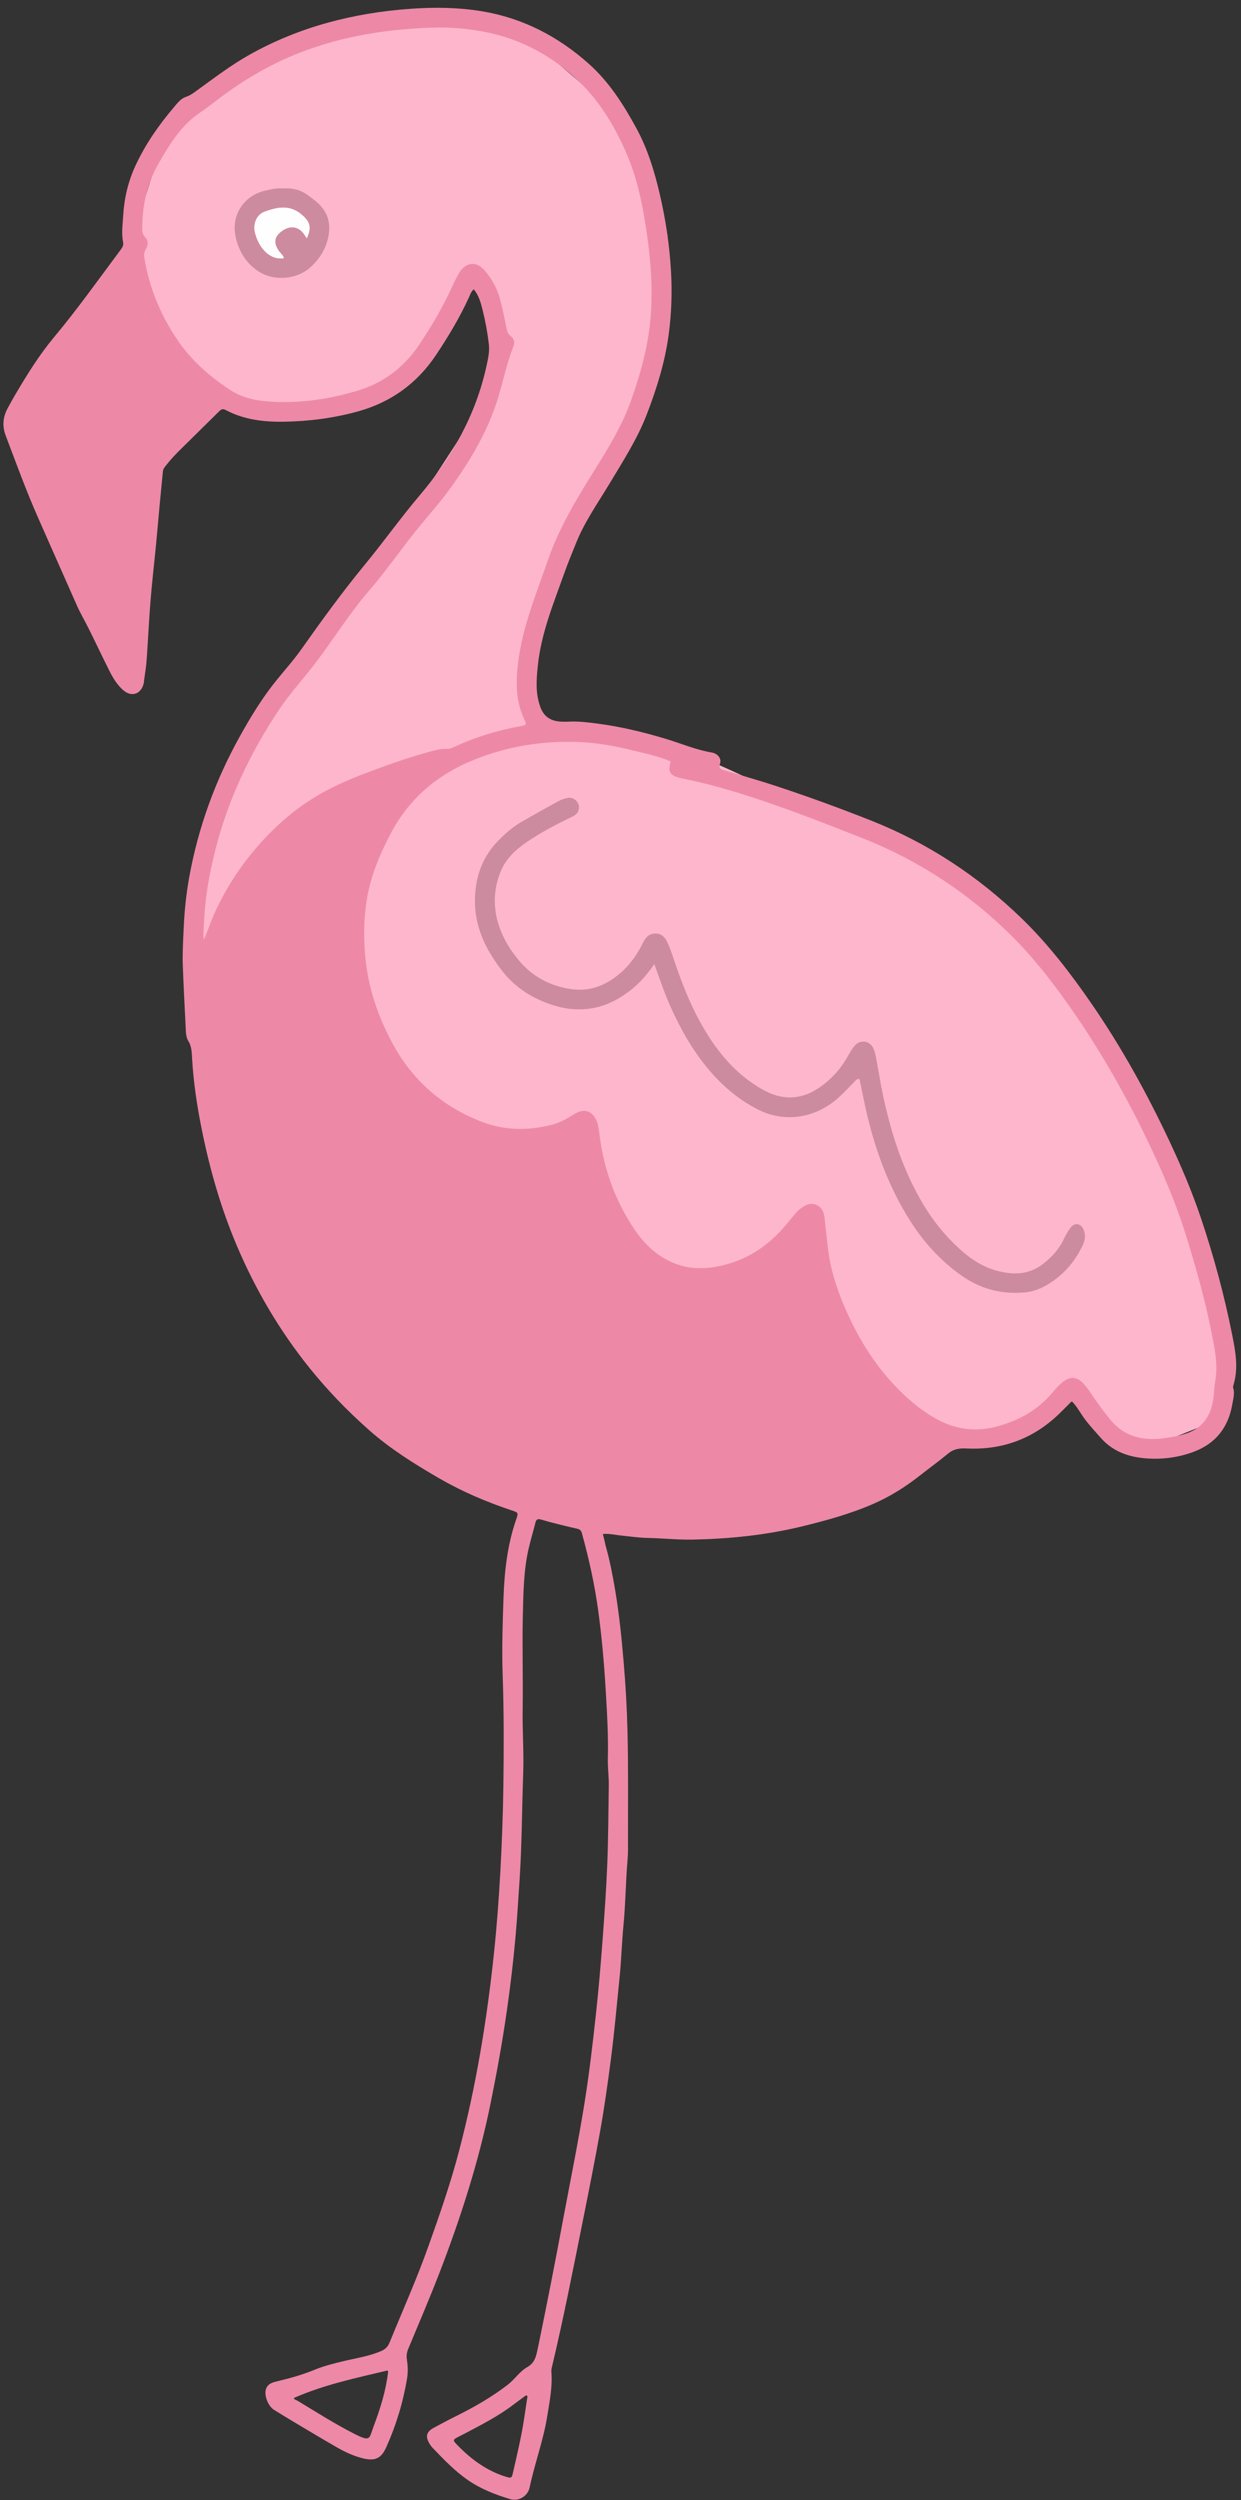
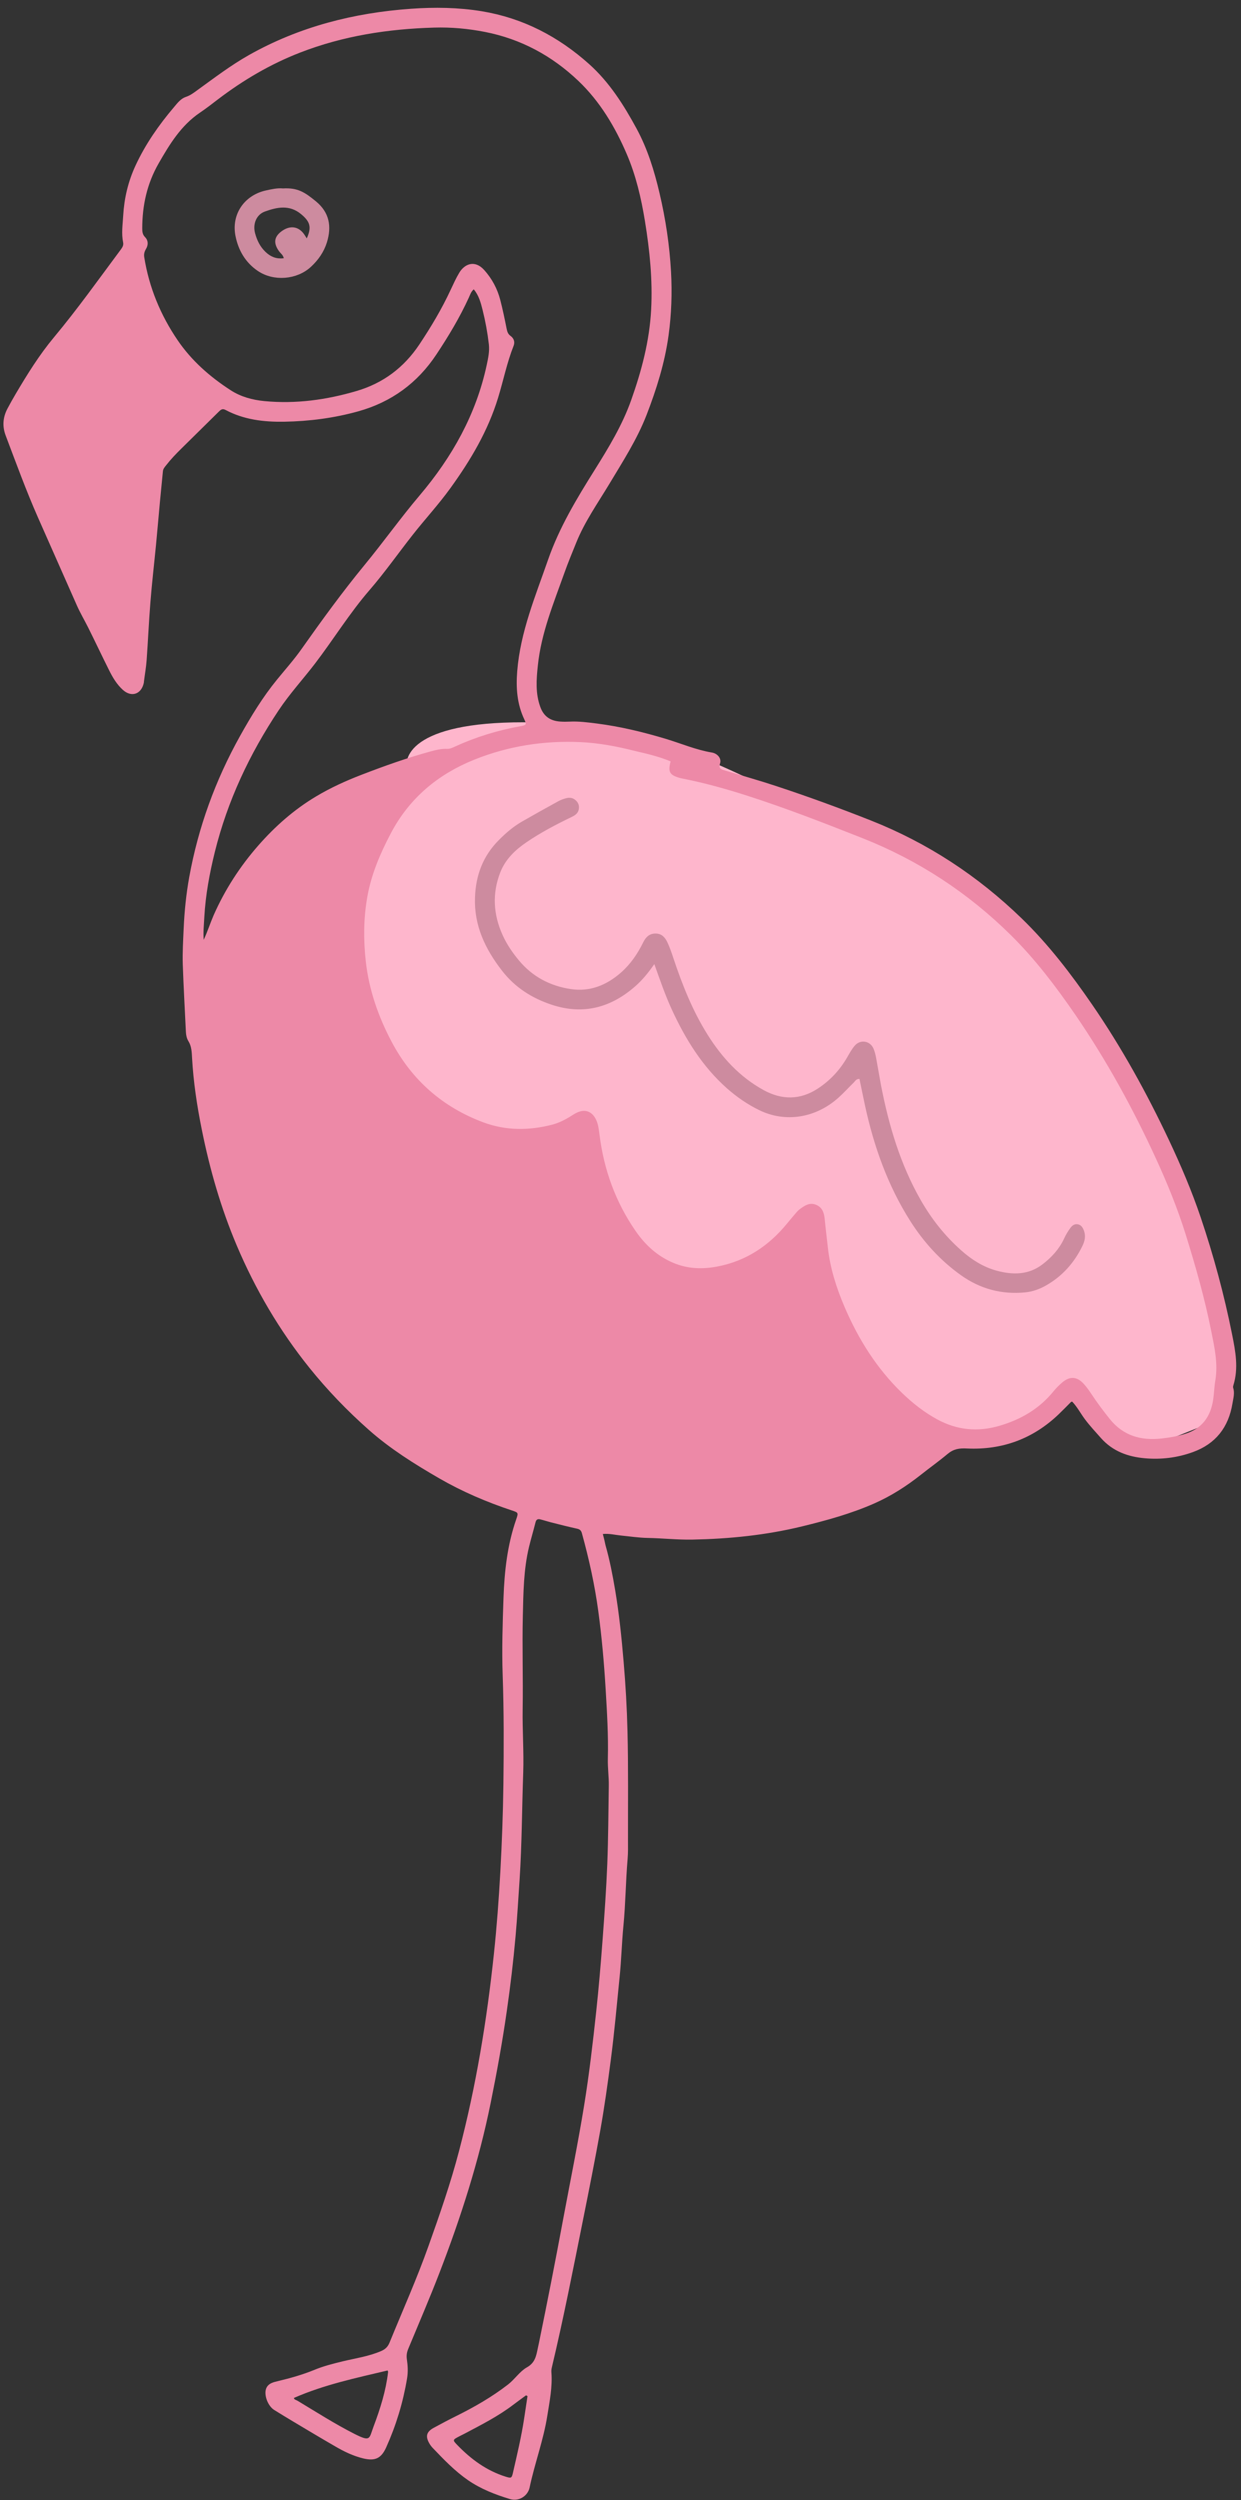
<svg xmlns="http://www.w3.org/2000/svg" width="151" height="304" viewBox="0 0 151 304" fill="none">
  <rect x="0" y="0" width="151" height="304" fill="#333333" stroke="none" />
  <g clip-path="url(#clip0_100_1400)">
-     <path d="M24.674 101.776L23.649 116.73L66.121 87.937L64.259 83.293L67.333 68.059L78.417 48.554L81.212 28.584L75.438 14.186L64.727 4.99L56.81 2.76L49.173 2.574L33.525 6.661L20.113 16.32L16.76 26.816L18.156 45.115L37.249 50.968L49.358 46.138L57.182 33.32L61.652 44.466L47.96 65.551L31.194 88.4L24.674 101.776Z" fill="#FEB6CC" />
    <path d="M39.39 116.917L49.636 93.974C48.767 91.807 50.623 87.547 65.004 87.844C82.98 88.216 92.014 95.926 112.411 105.03C132.809 114.133 143.146 143.95 147.058 156.397C150.187 166.354 149.106 171.383 148.175 172.652L137.463 176.924L131.13 169.215L126.287 173.301L115.762 175.344L97.228 168.192L58.11 146.083L39.39 116.917Z" fill="#FEB6CC" />
    <path d="M73.35 186.529C74.15 186.455 74.841 186.644 75.531 186.712C76.622 186.82 77.713 186.989 78.81 187.009C80.626 187.043 82.428 187.245 84.243 187.211C88.755 187.124 93.212 186.671 97.595 185.604C100.582 184.874 103.543 184.063 106.367 182.82C108.434 181.908 110.296 180.712 112.058 179.321C113.121 178.476 114.239 177.686 115.269 176.821C116.041 176.173 116.718 176.085 117.673 176.132C121.948 176.328 125.687 174.957 128.803 171.984C129.318 171.491 129.813 170.978 130.314 170.478C130.334 170.457 130.375 170.457 130.456 170.43C131.066 171.065 131.479 171.869 132.014 172.585C132.617 173.389 133.301 174.119 133.965 174.869C135.395 176.477 137.244 177.139 139.297 177.321C141.288 177.497 143.239 177.26 145.129 176.578C147.927 175.571 149.485 173.545 149.959 170.667C150.061 170.038 150.257 169.397 150.047 168.748C150.02 168.667 150.04 168.552 150.067 168.464C150.725 166.37 150.325 164.289 149.912 162.242C148.95 157.426 147.669 152.69 146.098 148.035C145.014 144.819 143.679 141.698 142.23 138.624C139.534 132.916 136.492 127.396 132.909 122.188C130.341 118.452 127.591 114.851 124.326 111.689C118.988 106.515 112.891 102.508 105.961 99.766C102.167 98.266 98.34 96.868 94.465 95.591C92.406 94.908 90.32 94.327 88.247 93.699C87.82 93.571 87.379 93.523 87.617 92.814C87.813 92.233 87.305 91.618 86.607 91.503C84.677 91.179 82.888 90.409 81.032 89.848C78.268 89.017 75.477 88.342 72.619 87.977C71.535 87.842 70.437 87.693 69.333 87.747C68.947 87.767 68.554 87.767 68.168 87.74C66.996 87.659 66.176 87.146 65.75 85.984C65.133 84.315 65.262 82.613 65.445 80.91C65.851 76.979 67.362 73.351 68.669 69.676C69.11 68.426 69.624 67.203 70.119 65.974C71.142 63.44 72.713 61.211 74.116 58.887C75.762 56.144 77.51 53.449 78.675 50.449C79.887 47.314 80.89 44.119 81.35 40.768C81.703 38.194 81.791 35.614 81.648 33.033C81.466 29.81 80.991 26.622 80.246 23.474C79.609 20.758 78.797 18.116 77.462 15.65C75.897 12.766 74.15 10.003 71.684 7.794C67.944 4.449 63.643 2.2 58.63 1.369C55.758 0.896 52.872 0.862 50.007 1.065C43.056 1.558 36.411 3.247 30.294 6.692C28.092 7.935 26.08 9.469 24.034 10.948C23.587 11.273 23.16 11.604 22.625 11.779C21.982 11.996 21.582 12.543 21.169 13.029C19.32 15.204 17.694 17.535 16.488 20.136C15.594 22.068 15.113 24.088 14.991 26.21C14.93 27.304 14.754 28.392 14.984 29.493C15.045 29.797 14.916 30.047 14.733 30.297C12.051 33.898 9.45 37.559 6.564 41.018C4.782 43.153 3.312 45.524 1.896 47.922C1.551 48.51 1.219 49.098 0.901 49.699C0.345 50.76 0.264 51.841 0.697 52.976C1.957 56.3 3.17 59.637 4.606 62.893C6.184 66.474 7.776 70.041 9.355 73.621C9.761 74.54 10.276 75.405 10.723 76.296C11.59 78.033 12.417 79.789 13.284 81.519C13.717 82.39 14.219 83.228 14.95 83.89C15.993 84.829 17.192 84.424 17.497 83.045C17.511 82.984 17.511 82.917 17.518 82.849C17.626 81.985 17.782 81.127 17.843 80.262C18.012 77.911 18.114 75.553 18.303 73.209C18.486 70.892 18.757 68.588 18.981 66.278C19.15 64.541 19.293 62.805 19.455 61.076C19.57 59.826 19.706 58.576 19.821 57.32C19.848 57.002 20.038 56.799 20.221 56.57C20.776 55.854 21.406 55.198 22.05 54.563C23.574 53.063 25.098 51.564 26.615 50.064C26.859 49.821 27.056 49.645 27.442 49.848C29.677 51.037 32.096 51.321 34.589 51.28C37.644 51.226 40.658 50.834 43.591 50.017C47.615 48.895 50.792 46.585 53.109 43.085C54.579 40.869 55.941 38.606 57.045 36.188C57.201 35.85 57.309 35.465 57.648 35.181C58.271 35.938 58.501 36.816 58.718 37.681C59.063 39.059 59.321 40.457 59.483 41.869C59.578 42.714 59.402 43.545 59.226 44.362C57.939 50.382 55.013 55.577 51.063 60.238C48.74 62.974 46.66 65.906 44.377 68.676C41.661 71.98 39.154 75.425 36.695 78.911C35.788 80.201 34.724 81.39 33.721 82.62C31.974 84.754 30.544 87.099 29.203 89.504C26.202 94.888 24.122 100.603 23.025 106.656C22.652 108.717 22.442 110.804 22.348 112.905C22.287 114.358 22.192 115.81 22.239 117.263C22.334 120.006 22.49 122.749 22.619 125.485C22.639 125.876 22.72 126.268 22.923 126.599C23.316 127.234 23.33 127.93 23.37 128.646C23.533 131.585 23.973 134.483 24.556 137.368C25.525 142.191 26.88 146.9 28.803 151.44C31.073 156.797 33.992 161.769 37.644 166.316C39.839 169.045 42.264 171.558 44.885 173.876C47.486 176.179 50.426 178.017 53.427 179.753C56.245 181.381 59.212 182.645 62.295 183.671C63.074 183.928 63.087 183.948 62.81 184.752C61.739 187.833 61.38 191.022 61.265 194.271C61.157 197.406 61.055 200.54 61.163 203.675C61.319 208.1 61.306 212.532 61.252 216.957C61.204 220.51 61.075 224.064 60.879 227.611C60.696 230.928 60.452 234.245 60.1 237.548C59.246 245.642 57.925 253.661 55.859 261.538C54.837 265.449 53.509 269.259 52.154 273.063C50.738 277.056 49.004 280.92 47.405 284.838C47.202 285.345 46.904 285.656 46.369 285.885C44.865 286.534 43.259 286.757 41.688 287.135C40.523 287.419 39.364 287.709 38.253 288.169C36.81 288.763 35.32 289.175 33.809 289.54C33.559 289.601 33.301 289.655 33.064 289.763C32.692 289.925 32.421 290.202 32.333 290.614C32.163 291.411 32.644 292.6 33.376 293.053C34.887 293.992 36.417 294.897 37.949 295.809C38.89 296.377 39.845 296.924 40.794 297.478C41.857 298.1 42.961 298.633 44.174 298.931C45.624 299.282 46.376 298.951 46.985 297.606C48.198 294.918 49.051 292.107 49.532 289.196C49.661 288.425 49.62 287.635 49.505 286.878C49.437 286.399 49.505 286.014 49.688 285.581C50.968 282.507 52.283 279.454 53.482 276.346C56.076 269.618 58.278 262.767 59.707 255.687C60.459 251.985 61.13 248.276 61.665 244.54C62.105 241.507 62.464 238.46 62.735 235.413C62.938 233.13 63.067 230.84 63.223 228.556C63.507 224.233 63.507 219.902 63.663 215.579C63.751 212.991 63.555 210.417 63.595 207.83C63.656 204.047 63.528 200.263 63.616 196.48C63.684 193.677 63.704 190.86 64.368 188.103C64.612 187.097 64.91 186.11 65.16 185.11C65.242 184.779 65.418 184.678 65.716 184.746C66.156 184.854 66.583 184.996 67.023 185.11C68.087 185.381 69.157 185.651 70.227 185.887C70.559 185.962 70.715 186.11 70.803 186.435C71.663 189.549 72.361 192.69 72.795 195.899C73.222 199.034 73.499 202.182 73.689 205.337C73.858 208.174 74.034 211.019 73.96 213.863C73.933 214.964 74.095 216.058 74.075 217.153C74.028 220.321 74.014 223.49 73.892 226.651C73.77 229.745 73.547 232.839 73.316 235.927C73.1 238.818 72.856 241.716 72.544 244.601C72.131 248.418 71.691 252.228 71.074 256.018C70.329 260.605 69.401 265.152 68.547 269.719C67.606 274.792 66.61 279.859 65.573 284.912C65.526 285.135 65.479 285.352 65.431 285.574C65.242 286.473 65.106 287.311 64.11 287.865C63.236 288.358 62.647 289.304 61.821 289.945C59.863 291.459 57.736 292.681 55.527 293.776C54.599 294.235 53.685 294.722 52.777 295.215C51.883 295.701 51.741 296.255 52.249 297.127C52.364 297.323 52.499 297.505 52.655 297.667C53.996 299.072 55.344 300.478 56.95 301.586C58.515 302.66 60.263 303.342 62.065 303.882C63.114 304.2 64.219 303.524 64.442 302.47C65.059 299.539 66.129 296.715 66.596 293.742C66.874 291.986 67.233 290.249 67.091 288.452C67.077 288.263 67.098 288.067 67.145 287.878C68.581 281.852 69.767 275.772 70.986 269.699C71.697 266.159 72.402 262.612 73.039 259.058C73.54 256.234 73.94 253.39 74.312 250.539C74.752 247.182 75.05 243.804 75.389 240.44C75.606 238.352 75.653 236.251 75.857 234.164C76.121 231.461 76.134 228.746 76.365 226.05C76.426 225.314 76.419 224.564 76.412 223.821C76.405 219.389 76.46 214.957 76.351 210.532C76.283 207.695 76.121 204.857 75.877 202.027C75.633 199.129 75.335 196.244 74.854 193.379C74.543 191.535 74.19 189.698 73.675 187.894C73.587 187.448 73.479 187.016 73.35 186.529ZM81.601 92.584C81.249 93.875 81.479 94.26 82.773 94.611C82.895 94.645 83.024 94.665 83.152 94.692C85.787 95.219 88.368 95.935 90.929 96.759C95.651 98.273 100.257 100.07 104.864 101.887C111.739 104.596 117.795 108.562 123.032 113.743C125.979 116.662 128.485 119.965 130.836 123.384C134.649 128.944 137.881 134.834 140.685 140.955C142.047 143.921 143.28 146.947 144.255 150.062C145.468 153.94 146.579 157.858 147.378 161.851C147.778 163.843 148.225 165.836 147.873 167.883C147.744 168.647 147.73 169.424 147.615 170.187C147.31 172.234 146.274 173.714 144.201 174.355C143.266 174.646 142.325 174.808 141.356 174.916C138.836 175.2 136.682 174.592 135.042 172.558C134.25 171.572 133.498 170.565 132.8 169.512C132.516 169.079 132.211 168.654 131.865 168.275C131.046 167.37 130.165 167.316 129.237 168.113C128.871 168.431 128.519 168.775 128.214 169.147C126.487 171.288 124.244 172.599 121.623 173.369C118.961 174.153 116.441 173.903 114.022 172.585C112.451 171.727 111.048 170.626 109.768 169.39C106.693 166.424 104.464 162.871 102.791 158.986C101.781 156.642 101.002 154.21 100.725 151.649C100.603 150.528 100.46 149.413 100.352 148.285C100.284 147.583 100.122 146.866 99.349 146.522C98.537 146.157 97.913 146.589 97.31 147.035C97.155 147.15 97.019 147.292 96.89 147.441C96.511 147.88 96.138 148.326 95.766 148.778C93.537 151.501 90.766 153.345 87.271 154.007C85.462 154.352 83.688 154.298 81.947 153.568C79.989 152.751 78.519 151.393 77.34 149.69C74.901 146.164 73.486 142.259 72.951 138.016C72.862 137.348 72.802 136.665 72.476 136.051C72.002 135.145 71.21 134.855 70.281 135.253C70.017 135.368 69.767 135.524 69.523 135.679C68.778 136.152 67.999 136.55 67.145 136.767C64.347 137.483 61.556 137.489 58.833 136.483C53.861 134.632 50.115 131.342 47.642 126.66C46.03 123.613 44.906 120.391 44.513 116.945C44.215 114.304 44.228 111.669 44.696 109.041C45.183 106.298 46.26 103.792 47.541 101.353C49.79 97.07 53.265 94.158 57.722 92.368C61.868 90.706 66.19 90.037 70.641 90.24C72.876 90.341 75.071 90.76 77.232 91.308C78.722 91.652 80.199 91.997 81.601 92.584ZM24.786 114.277C24.712 113.345 24.813 112.433 24.861 111.514C25.01 108.825 25.498 106.197 26.141 103.596C27.679 97.388 30.368 91.672 33.911 86.362C35.239 84.369 36.865 82.599 38.321 80.701C40.577 77.749 42.528 74.567 44.967 71.75C46.829 69.595 48.462 67.264 50.223 65.028C51.72 63.123 53.373 61.339 54.796 59.367C57.255 55.968 59.375 52.401 60.608 48.361C61.252 46.267 61.678 44.105 62.491 42.059C62.681 41.586 62.525 41.14 62.132 40.856C61.807 40.62 61.719 40.336 61.645 39.971C61.414 38.802 61.17 37.633 60.872 36.478C60.52 35.114 59.87 33.898 58.921 32.837C57.742 31.533 56.496 32.128 55.88 33.168C55.48 33.83 55.162 34.546 54.83 35.249C53.753 37.573 52.445 39.755 51.023 41.89C49.146 44.7 46.613 46.598 43.388 47.544C39.737 48.618 36.011 49.138 32.184 48.774C30.7 48.632 29.298 48.247 28.065 47.45C25.545 45.821 23.303 43.855 21.609 41.363C19.53 38.309 18.141 34.952 17.552 31.283C17.491 30.912 17.565 30.608 17.762 30.276C18.046 29.804 18.066 29.263 17.653 28.837C17.341 28.52 17.308 28.175 17.308 27.777C17.308 24.98 17.89 22.339 19.293 19.886C20.634 17.549 22.016 15.265 24.319 13.705C25.071 13.198 25.789 12.644 26.507 12.09C29.589 9.746 32.888 7.8 36.512 6.395C41.769 4.355 47.236 3.517 52.831 3.355C54.904 3.294 56.964 3.483 59.003 3.882C63.392 4.74 67.179 6.794 70.37 9.834C72.998 12.333 74.847 15.434 76.27 18.758C77.381 21.352 78.018 24.088 78.472 26.872C79.054 30.439 79.42 34.012 79.23 37.647C79.027 41.471 78.065 45.092 76.798 48.659C75.721 51.699 74.048 54.442 72.354 57.151C70.166 60.637 68.053 64.143 66.691 68.048C65.147 72.493 63.311 76.85 62.932 81.627C62.769 83.667 62.911 85.612 63.799 87.484C64.09 88.099 64.043 88.173 63.372 88.294C60.588 88.794 57.905 89.612 55.331 90.794C55.033 90.929 54.748 91.071 54.41 91.058C53.725 91.031 53.062 91.186 52.404 91.368C49.559 92.145 46.789 93.132 44.038 94.192C42.101 94.935 40.211 95.793 38.429 96.861C35.767 98.455 33.478 100.475 31.432 102.806C29.196 105.359 27.381 108.163 26.006 111.264C25.579 112.243 25.254 113.284 24.786 114.277ZM47.161 288.243C47.182 288.311 47.229 288.371 47.222 288.425C46.958 290.716 46.267 292.898 45.461 295.039C44.892 296.552 45.136 296.971 43.083 295.931C40.719 294.728 38.484 293.296 36.214 291.932C36.038 291.823 35.767 291.79 35.767 291.58C39.439 289.972 43.314 289.155 47.161 288.243ZM64.009 291.263C64.07 291.297 64.124 291.33 64.185 291.364C64.049 292.249 63.921 293.134 63.785 294.019C63.446 296.282 62.911 298.505 62.403 300.728C62.261 301.356 62.173 301.356 61.516 301.153C59.199 300.424 57.316 299.039 55.656 297.323C55.053 296.701 55.06 296.681 55.866 296.262C56.096 296.14 56.327 296.032 56.557 295.911C58.583 294.837 60.635 293.803 62.471 292.398C62.979 292.013 63.501 291.641 64.009 291.263Z" fill="#ED89A7" />
    <path d="M79.615 117.231C80.34 119.251 80.956 121.054 81.756 122.784C83.409 126.364 85.454 129.675 88.442 132.33C89.634 133.384 90.942 134.289 92.371 134.985C95.555 136.545 99.253 135.958 102.024 133.471C102.674 132.89 103.264 132.235 103.887 131.627C104.063 131.458 104.171 131.181 104.578 131.195C104.801 132.269 105.018 133.357 105.255 134.451C106.332 139.41 108.012 144.139 110.742 148.449C112.388 151.043 114.421 153.279 116.934 155.069C119.271 156.731 121.879 157.427 124.731 157.15C125.645 157.062 126.506 156.752 127.292 156.299C129.263 155.178 130.706 153.549 131.695 151.523C131.986 150.928 132.135 150.32 131.891 149.651C131.742 149.26 131.553 148.935 131.119 148.868C130.726 148.807 130.442 149.03 130.225 149.334C129.94 149.726 129.69 150.138 129.486 150.584C128.89 151.881 127.942 152.908 126.831 153.752C125.144 155.036 123.241 155.042 121.283 154.515C119.616 154.063 118.207 153.158 116.941 152.029C114.963 150.273 113.35 148.233 112.036 145.936C109.53 141.558 108.134 136.809 107.186 131.904C106.976 130.796 106.8 129.682 106.59 128.574C106.515 128.195 106.42 127.81 106.265 127.466C105.838 126.547 104.686 126.371 104.016 127.135C103.636 127.567 103.359 128.094 103.067 128.594C102.173 130.134 100.994 131.397 99.504 132.37C97.35 133.775 95.128 133.769 92.899 132.546C89.986 130.945 87.832 128.58 86.085 125.797C84.249 122.872 82.995 119.69 81.912 116.44C81.708 115.826 81.498 115.211 81.227 114.63C80.95 114.022 80.543 113.522 79.778 113.515C79.026 113.508 78.585 113.941 78.281 114.555C77.59 115.961 76.729 117.238 75.537 118.278C73.789 119.805 71.777 120.615 69.468 120.271C66.954 119.899 64.793 118.771 63.147 116.792C62.361 115.846 61.664 114.832 61.156 113.704C60.024 111.205 59.868 108.658 60.871 106.084C61.494 104.489 62.687 103.348 64.069 102.409C65.809 101.226 67.672 100.247 69.569 99.335C70.037 99.112 70.395 98.842 70.443 98.281C70.484 97.815 70.28 97.47 69.915 97.207C69.596 96.984 69.237 96.97 68.892 97.058C68.553 97.146 68.207 97.274 67.903 97.443C66.426 98.254 64.956 99.071 63.499 99.909C62.456 100.51 61.555 101.287 60.702 102.145C58.771 104.077 57.89 106.422 57.796 109.117C57.667 112.536 59.035 115.386 61.068 118.014C62.646 120.061 64.719 121.379 67.137 122.176C70.965 123.439 74.331 122.534 77.305 119.92C78.138 119.19 78.856 118.325 79.615 117.231Z" fill="#CD8B9F" />
    <path d="M34.434 22.912C33.764 22.845 33.025 23.007 32.307 23.169C29.699 23.77 28.128 26.087 28.656 28.709C29.001 30.425 29.855 31.918 31.359 32.938C33.289 34.255 36.135 34.025 37.842 32.438C38.736 31.607 39.413 30.641 39.779 29.465C40.375 27.526 40.077 25.831 38.444 24.486C37.076 23.365 36.223 22.811 34.434 22.912ZM37.327 28.986C37.164 28.742 37.035 28.499 36.859 28.297C36.148 27.466 35.159 27.425 34.19 28.175C33.344 28.837 33.269 29.587 33.94 30.533C34.136 30.81 34.455 31.006 34.529 31.404C33.621 31.512 32.924 31.229 32.294 30.62C31.637 29.985 31.271 29.222 31.04 28.371C30.735 27.263 31.176 26.094 32.246 25.716C33.716 25.189 35.22 24.865 36.636 26.04C37.72 26.939 37.95 27.607 37.327 28.986Z" fill="#CD8B9F" />
-     <path d="M37.325 28.986C37.956 27.608 37.725 26.939 36.641 26.04C35.219 24.865 33.722 25.189 32.252 25.716C31.181 26.094 30.741 27.263 31.046 28.371C31.283 29.222 31.649 29.986 32.299 30.621C32.922 31.222 33.62 31.512 34.535 31.404C34.46 31.006 34.135 30.81 33.945 30.533C33.281 29.587 33.349 28.837 34.196 28.175C35.165 27.425 36.147 27.459 36.865 28.297C37.028 28.499 37.163 28.743 37.325 28.986Z" fill="#FFFEFE" />
  </g>
  <defs>
    <clipPath id="clip0_100_1400">
      <rect width="150" height="303" fill="white" transform="matrix(-1 0 0 1 150.42 0.936)" />
    </clipPath>
  </defs>
</svg>